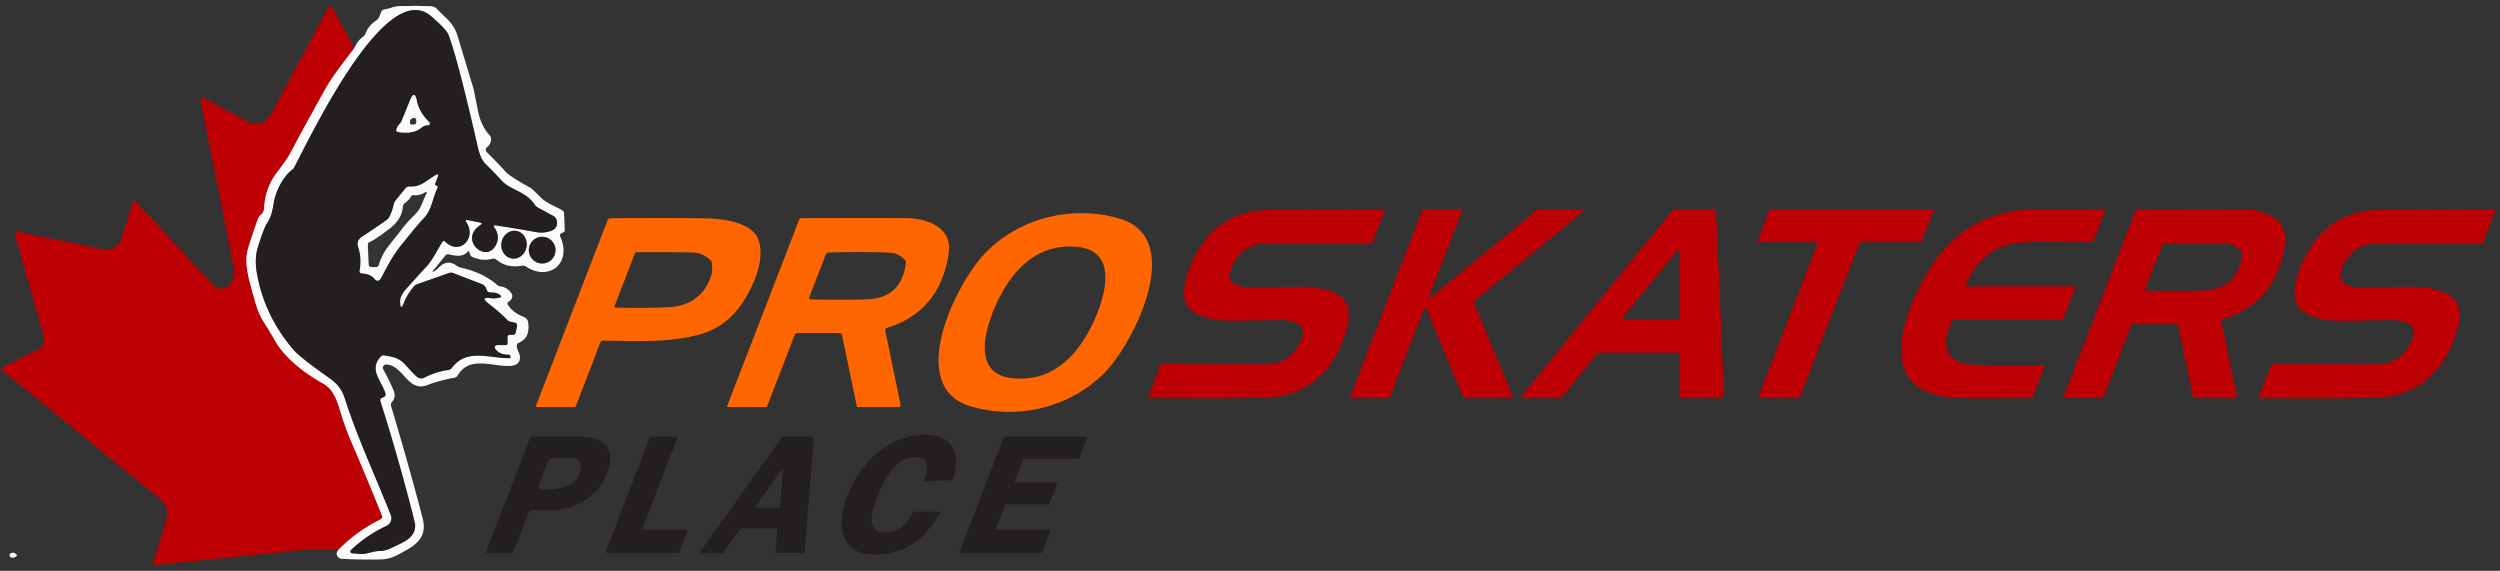
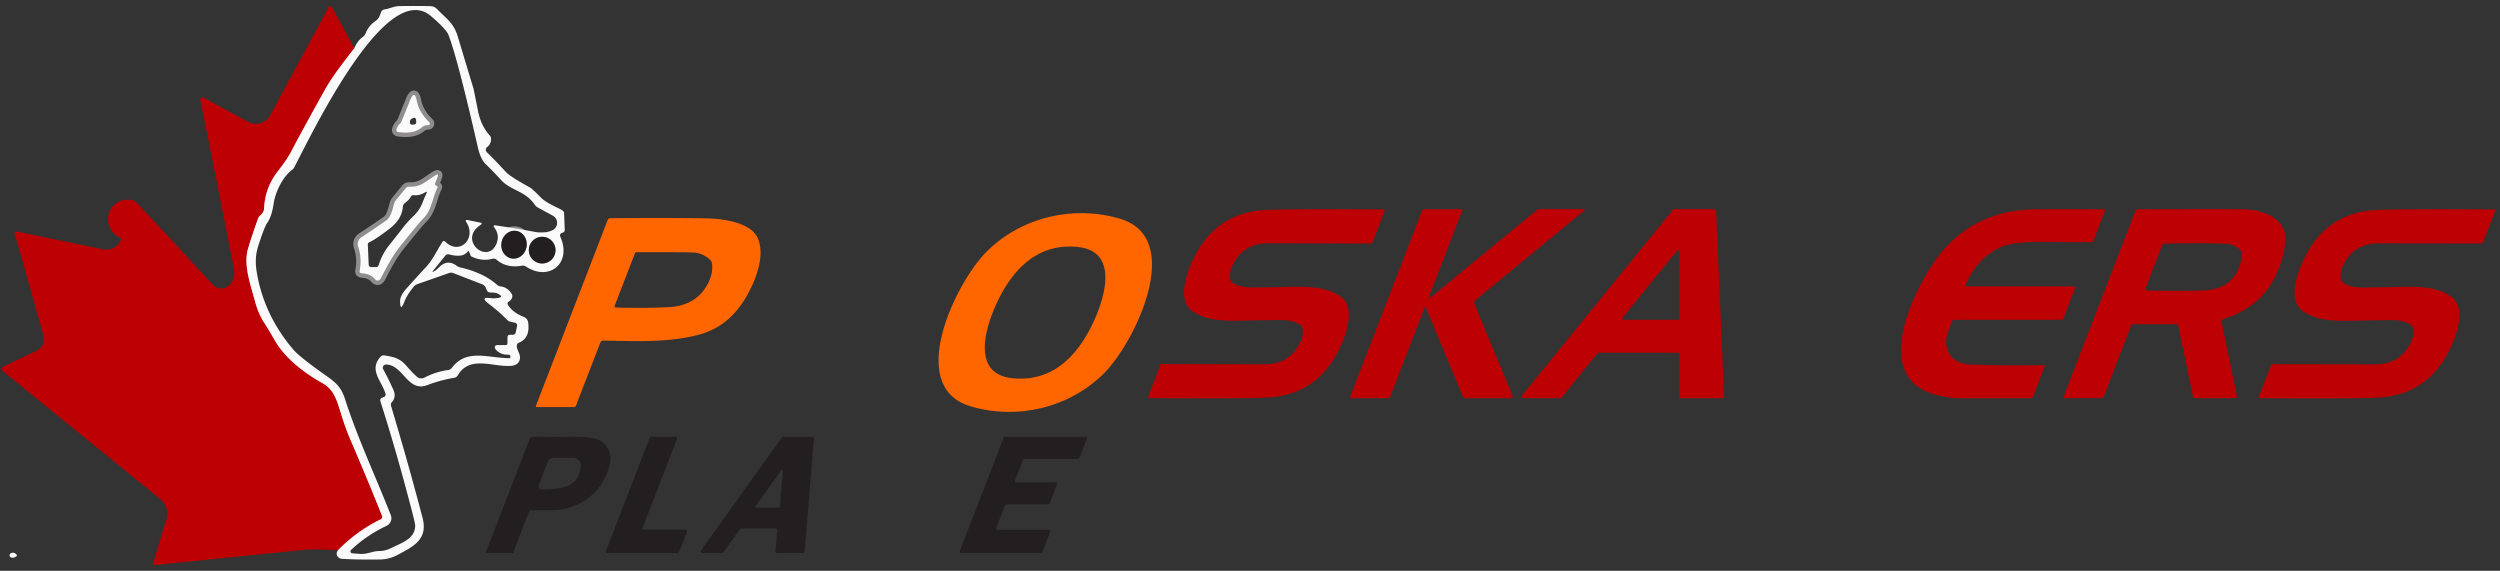
<svg xmlns="http://www.w3.org/2000/svg" version="1.1" viewBox="0.00 0.00 565.00 129.00">
  <rect x="0.00" y="0.00" width="565.00" height="129.00" fill="#333333" stroke="none" />
  <g stroke-width="2.00" fill="none" stroke-linecap="butt">
    <path stroke="#dc7e80" stroke-opacity="0.996" vector-effect="non-scaling-stroke" d="   M 80.07 10.91   Q 78.36 13.11 76.58 15.50   Q 74.72 17.99 73.42 20.32   Q 68.27 29.54 65.76 34.34   Q 64.89 36.02 62.73 38.79   Q 59.92 42.42 59.69 47.03   Q 59.65 48.01 58.87 48.63   Q 58.49 48.94 58.32 49.40   Q 56.98 53.13 56.09 56.08   C 55.00 59.69 56.43 63.69 57.57 67.89   Q 58.38 70.90 59.68 72.89   Q 60.63 74.35 62.13 76.96   C 64.47 81.03 68.82 84.32 72.94 86.63   C 75.87 88.28 76.28 91.19 77.53 94.93   Q 78.35 97.39 79.21 99.40   Q 83.12 108.49 86.34 116.55   A 0.65 0.65 0.0 0 1 86.03 117.37   Q 80.65 120.01 76.39 124.35" />
-     <path stroke="#908d8e" stroke-opacity="0.996" vector-effect="non-scaling-stroke" d="   M 112.01 50.94   Q 116.48 51.59 121.00 52.43   Q 123.07 52.82 124.80 52.06   A 1.85 1.85 0.0 0 0 124.94 48.74   L 121.60 46.93   Q 121.15 46.70 120.87 46.28   C 118.67 43.07 115.52 43.15 113.28 40.72   Q 111.41 38.68 109.77 37.09   Q 108.60 35.96 108.00 33.32   Q 103.44 13.32 101.37 7.91   Q 100.87 6.60 97.39 3.63   C 87.37 -4.91 70.95 29.26 66.46 37.90   Q 66.34 38.12 66.16 38.26   C 63.72 40.02 62.16 43.75 61.85 45.97   Q 61.44 48.85 60.43 50.32   Q 59.67 51.41 58.30 55.81   Q 57.50 58.37 58.02 61.49   Q 59.64 71.22 66.32 79.04   Q 67.75 80.72 73.93 85.07   C 76.15 86.63 77.17 87.70 77.99 90.23   C 80.80 98.98 84.71 107.26 88.32 116.41   A 1.91 1.90 66.7 0 1 87.36 118.84   Q 82.80 120.99 79.33 124.30   A 0.43 0.43 0.0 0 0 79.58 125.04   Q 80.26 125.11 81.37 125.18   C 83.07 125.28 84.18 124.53 85.82 124.53   Q 87.05 124.52 88.39 123.87   C 90.93 122.62 93.87 121.72 93.83 118.70   Q 93.82 118.26 92.93 114.86   Q 89.55 101.88 85.98 90.72   Q 85.79 90.12 86.37 89.88   L 86.70 89.75   Q 87.29 89.50 87.10 88.90   C 86.25 86.08 83.30 83.63 86.00 80.63   Q 86.36 80.22 86.90 80.32   C 88.87 80.66 90.24 80.85 91.79 82.62   Q 93.21 84.24 94.21 85.13   A 1.50 1.48 52.2 0 0 95.89 85.35   Q 98.58 83.98 101.29 83.62   Q 101.81 83.55 102.13 83.13   C 105.47 78.64 110.57 81.01 115.23 80.94   A 0.11 0.11 0.0 0 0 115.34 80.83   L 115.32 80.51   A 0.36 0.36 0.0 0 0 114.95 80.16   Q 112.91 80.22 111.91 78.81   A 0.52 0.52 0.0 0 1 112.33 77.99   L 114.25 77.99   Q 114.69 77.99 114.69 77.55   L 114.69 76.26   Q 114.69 75.66 115.29 75.66   L 115.91 75.66   A 0.66 0.65 -84.0 0 0 116.55 75.14   L 116.86 73.66   A 0.62 0.62 0.0 0 0 116.37 72.93   L 115.30 72.70   Q 114.96 72.63 114.72 72.39   Q 112.71 70.36 110.55 68.73   Q 108.32 67.03 110.86 67.38   Q 111.39 67.45 112.02 67.40   Q 114.32 67.22 112.30 66.27   Q 112.00 66.13 110.79 66.10   Q 110.23 66.09 110.02 65.58   L 109.81 65.08   Q 109.56 64.47 108.94 64.23   L 102.45 61.72   Q 101.96 61.53 101.46 61.71   L 94.31 64.22   Q 93.82 64.40 93.49 64.80   Q 91.97 66.69 91.41 68.13   Q 90.41 70.71 90.43 67.96   Q 90.44 66.79 91.91 65.15   Q 95.46 61.21 96.09 60.56   C 97.83 58.77 98.76 56.52 99.98 54.69   Q 100.27 54.27 100.64 54.63   C 103.89 57.82 107.76 53.84 105.41 50.25   Q 104.97 49.57 105.76 49.74   L 108.49 50.30   Q 109.20 50.45 108.59 50.84   C 103.67 54.09 109.58 59.44 111.89 55.68   Q 113.23 53.52 111.72 51.42   Q 111.30 50.83 112.01 50.94" />
    <path stroke="#908d8e" stroke-opacity="0.996" vector-effect="non-scaling-stroke" d="   M 115.643 58.416   A 3.16 2.87 99.6 0 0 119 55.779   A 3.16 2.87 99.6 0 0 116.697 52.184   A 3.16 2.87 99.6 0 0 113.34 54.821   A 3.16 2.87 99.6 0 0 115.643 58.416" />
    <path stroke="#908d8e" stroke-opacity="0.996" vector-effect="non-scaling-stroke" d="   M 125.55 56.53   A 3.02 3.02 0.0 0 0 122.53 53.51   A 3.02 3.02 0.0 0 0 119.51 56.53   A 3.02 3.02 0.0 0 0 122.53 59.55   A 3.02 3.02 0.0 0 0 125.55 56.53" />
    <path stroke="#908d8e" stroke-opacity="0.996" vector-effect="non-scaling-stroke" d="   M 95.26 28.83   Q 95.90 28.27 96.77 28.29   A 0.37 0.37 0.0 0 0 97.04 27.66   Q 94.70 25.36 94.21 22.84   Q 93.69 20.16 92.67 22.69   L 90.78 27.34   A 2.00 1.90 -13.2 0 1 90.38 27.95   Q 89.78 28.57 89.62 29.19   Q 89.46 29.77 90.05 29.85   Q 93.53 30.34 95.26 28.83" />
    <path stroke="#908d8e" stroke-opacity="0.996" vector-effect="non-scaling-stroke" d="   M 98.34 41.43   L 98.91 39.96   Q 99.22 39.16 98.47 39.59   C 96.40 40.77 95.28 42.31 92.54 42.19   Q 91.99 42.16 91.64 42.59   L 89.44 45.30   Q 89.14 45.67 89.03 46.14   Q 88.33 49.06 87.45 49.70   Q 85.54 51.07 81.66 53.64   A 1.82 1.82 0.0 0 0 80.94 55.73   Q 81.83 58.38 81.29 61.13   Q 81.17 61.71 81.76 61.76   Q 83.73 61.92 84.55 62.90   Q 85.49 64.01 86.16 62.72   C 87.57 60.01 88.76 57.71 90.65 55.38   Q 94.73 50.31 95.66 49.39   C 97.63 47.43 97.66 44.81 98.91 42.31   Q 98.97 42.18 98.78 42.08   Q 98.74 42.06 98.51 41.92   Q 98.21 41.75 98.34 41.43" />
  </g>
-   <path fill="#bc0004" d="   M 80.07 10.91   Q 78.36 13.11 76.58 15.50   Q 74.72 17.99 73.42 20.32   Q 68.27 29.54 65.76 34.34   Q 64.89 36.02 62.73 38.79   Q 59.92 42.42 59.69 47.03   Q 59.65 48.01 58.87 48.63   Q 58.49 48.94 58.32 49.40   Q 56.98 53.13 56.09 56.08   C 55.00 59.69 56.43 63.69 57.57 67.89   Q 58.38 70.90 59.68 72.89   Q 60.63 74.35 62.13 76.96   C 64.47 81.03 68.82 84.32 72.94 86.63   C 75.87 88.28 76.28 91.19 77.53 94.93   Q 78.35 97.39 79.21 99.40   Q 83.12 108.49 86.34 116.55   A 0.65 0.65 0.0 0 1 86.03 117.37   Q 80.65 120.01 76.39 124.35   Q 70.89 124.05 69.00 124.24   Q 52.35 125.91 34.94 127.71   A 0.32 0.32 0.0 0 1 34.60 127.29   L 37.55 117.59   Q 38.47 114.60 36.04 112.63   L 0.65 83.87   Q -0.08 83.27 0.77 82.86   L 8.34 79.22   A 2.86 2.86 0.0 0 0 9.85 75.87   L 3.32 52.77   Q 3.15 52.19 3.75 52.31   L 23.31 56.35   A 3.61 3.60 -75.6 0 0 27.49 53.87   L 30.03 45.54   A 0.30 0.29 32.3 0 1 30.53 45.43   Q 38.83 54.27 47.96 64.23   C 48.65 64.99 49.99 65.56 51.13 64.93   Q 53.44 63.65 52.82 60.49   Q 49.09 41.47 45.28 22.56   A 0.46 0.46 0.0 0 1 45.95 22.07   L 56.09 27.55   A 3.68 3.67 28.3 0 0 61.07 26.06   L 74.27 1.62   A 0.43 0.42 44.8 0 1 75.02 1.62   L 80.07 10.91   Z" />
+   <path fill="#bc0004" d="   M 80.07 10.91   Q 78.36 13.11 76.58 15.50   Q 74.72 17.99 73.42 20.32   Q 68.27 29.54 65.76 34.34   Q 64.89 36.02 62.73 38.79   Q 59.92 42.42 59.69 47.03   Q 59.65 48.01 58.87 48.63   Q 58.49 48.94 58.32 49.40   Q 56.98 53.13 56.09 56.08   C 55.00 59.69 56.43 63.69 57.57 67.89   Q 58.38 70.90 59.68 72.89   Q 60.63 74.35 62.13 76.96   C 64.47 81.03 68.82 84.32 72.94 86.63   C 75.87 88.28 76.28 91.19 77.53 94.93   Q 78.35 97.39 79.21 99.40   Q 83.12 108.49 86.34 116.55   A 0.65 0.65 0.0 0 1 86.03 117.37   Q 80.65 120.01 76.39 124.35   Q 70.89 124.05 69.00 124.24   Q 52.35 125.91 34.94 127.71   A 0.32 0.32 0.0 0 1 34.60 127.29   L 37.55 117.59   Q 38.47 114.60 36.04 112.63   L 0.65 83.87   Q -0.08 83.27 0.77 82.86   L 8.34 79.22   A 2.86 2.86 0.0 0 0 9.85 75.87   L 3.32 52.77   Q 3.15 52.19 3.75 52.31   L 23.31 56.35   A 3.61 3.60 -75.6 0 0 27.49 53.87   A 0.30 0.29 32.3 0 1 30.53 45.43   Q 38.83 54.27 47.96 64.23   C 48.65 64.99 49.99 65.56 51.13 64.93   Q 53.44 63.65 52.82 60.49   Q 49.09 41.47 45.28 22.56   A 0.46 0.46 0.0 0 1 45.95 22.07   L 56.09 27.55   A 3.68 3.67 28.3 0 0 61.07 26.06   L 74.27 1.62   A 0.43 0.42 44.8 0 1 75.02 1.62   L 80.07 10.91   Z" />
  <path fill="#fdfcfc" fill-opacity="0.992" d="   M 76.39 124.35   Q 80.65 120.01 86.03 117.37   A 0.65 0.65 0.0 0 0 86.34 116.55   Q 83.12 108.49 79.21 99.40   Q 78.35 97.39 77.53 94.93   C 76.28 91.19 75.87 88.28 72.94 86.63   C 68.82 84.32 64.47 81.03 62.13 76.96   Q 60.63 74.35 59.68 72.89   Q 58.38 70.90 57.57 67.89   C 56.43 63.69 55.00 59.69 56.09 56.08   Q 56.98 53.13 58.32 49.40   Q 58.49 48.94 58.87 48.63   Q 59.65 48.01 59.69 47.03   Q 59.92 42.42 62.73 38.79   Q 64.89 36.02 65.76 34.34   Q 68.27 29.54 73.42 20.32   Q 74.72 17.99 76.58 15.50   Q 78.36 13.11 80.07 10.91   Q 80.79 9.20 82.03 8.32   A 1.73 1.70 -8.0 0 0 82.62 7.55   Q 83.27 5.86 84.79 4.80   C 85.66 4.19 85.73 3.76 86.16 2.68   A 0.87 0.87 0.0 0 1 86.87 2.13   C 88.15 1.96 88.93 1.39 90.40 1.37   Q 94.66 1.32 97.27 1.39   Q 98.18 1.42 98.81 2.08   C 100.78 4.16 102.52 5.14 103.44 8.20   Q 105.48 15.00 107.01 20.02   Q 107.04 20.11 108.03 25.07   Q 108.70 28.44 110.70 30.64   Q 111.04 31.03 110.99 31.54   Q 110.87 32.67 110.11 33.22   A 0.77 0.77 0.0 0 0 110.02 34.39   Q 112.22 36.55 114.35 38.89   Q 115.22 39.86 119.81 42.40   Q 120.27 42.65 122.27 44.67   C 123.44 45.85 125.60 46.72 126.75 47.34   A 1.19 0.45 23.9 0 1 127.48 48.06   L 127.63 51.92   Q 127.65 52.44 127.14 52.59   Q 126.33 52.82 126.67 53.60   C 129.26 59.50 124.10 63.68 118.89 60.25   A 1.28 1.28 0.0 0 0 117.95 60.05   Q 114.51 60.66 112.20 58.68   A 1.00 0.99 -32.3 0 0 111.29 58.48   Q 108.90 59.11 106.60 57.99   A 0.53 0.49 4.0 0 1 106.35 57.72   L 106.01 56.90   Q 105.89 56.61 105.70 56.86   C 104.66 58.18 102.84 57.83 101.40 57.48   A 0.71 0.71 0.0 0 0 100.69 57.72   L 97.91 61.13   Q 97.51 61.63 98.08 61.33   Q 98.56 61.09 99.17 60.46   Q 101.08 58.49 103.19 60.05   A 2.35 2.31 69.5 0 0 104.05 60.45   Q 109.21 61.62 112.27 64.32   Q 112.66 64.67 113.18 64.74   Q 114.67 64.92 115.61 66.35   Q 115.89 66.77 115.74 67.24   Q 115.57 67.81 115.01 68.14   Q 114.51 68.42 114.81 68.91   Q 115.84 70.60 118.26 71.57   Q 119.23 71.96 119.36 72.84   C 119.64 74.77 119.29 76.63 117.29 77.44   Q 116.81 77.63 116.80 78.15   C 116.78 79.09 117.54 79.87 117.52 80.78   Q 117.47 82.60 115.25 82.70   C 111.13 82.88 106.14 80.32 103.45 84.84   A 1.12 1.11 -79.7 0 1 102.69 85.37   Q 99.39 85.95 96.58 87.03   C 92.13 88.74 91.14 82.49 87.29 82.38   A 0.74 0.74 0.0 0 0 86.62 83.49   Q 87.69 85.39 88.91 88.12   Q 89.61 89.70 88.58 90.86   Q 88.23 91.25 88.38 91.74   Q 92.39 105.14 95.50 117.04   C 96.77 121.91 93.43 123.50 89.89 125.39   Q 87.98 126.41 85.95 126.44   Q 80.75 126.52 77.25 126.29   A 1.25 1.24 71.8 0 1 76.35 125.83   Q 75.80 125.16 76.39 124.35   Z   M 112.01 50.94   Q 116.48 51.59 121.00 52.43   Q 123.07 52.82 124.80 52.06   A 1.85 1.85 0.0 0 0 124.94 48.74   L 121.60 46.93   Q 121.15 46.70 120.87 46.28   C 118.67 43.07 115.52 43.15 113.28 40.72   Q 111.41 38.68 109.77 37.09   Q 108.60 35.96 108.00 33.32   Q 103.44 13.32 101.37 7.91   Q 100.87 6.60 97.39 3.63   C 87.37 -4.91 70.95 29.26 66.46 37.90   Q 66.34 38.12 66.16 38.26   C 63.72 40.02 62.16 43.75 61.85 45.97   Q 61.44 48.85 60.43 50.32   Q 59.67 51.41 58.30 55.81   Q 57.50 58.37 58.02 61.49   Q 59.64 71.22 66.32 79.04   Q 67.75 80.72 73.93 85.07   C 76.15 86.63 77.17 87.70 77.99 90.23   C 80.80 98.98 84.71 107.26 88.32 116.41   A 1.91 1.90 66.7 0 1 87.36 118.84   Q 82.80 120.99 79.33 124.30   A 0.43 0.43 0.0 0 0 79.58 125.04   Q 80.26 125.11 81.37 125.18   C 83.07 125.28 84.18 124.53 85.82 124.53   Q 87.05 124.52 88.39 123.87   C 90.93 122.62 93.87 121.72 93.83 118.70   Q 93.82 118.26 92.93 114.86   Q 89.55 101.88 85.98 90.72   Q 85.79 90.12 86.37 89.88   L 86.70 89.75   Q 87.29 89.50 87.10 88.90   C 86.25 86.08 83.30 83.63 86.00 80.63   Q 86.36 80.22 86.90 80.32   C 88.87 80.66 90.24 80.85 91.79 82.62   Q 93.21 84.24 94.21 85.13   A 1.50 1.48 52.2 0 0 95.89 85.35   Q 98.58 83.98 101.29 83.62   Q 101.81 83.55 102.13 83.13   C 105.47 78.64 110.57 81.01 115.23 80.94   A 0.11 0.11 0.0 0 0 115.34 80.83   L 115.32 80.51   A 0.36 0.36 0.0 0 0 114.95 80.16   Q 112.91 80.22 111.91 78.81   A 0.52 0.52 0.0 0 1 112.33 77.99   L 114.25 77.99   Q 114.69 77.99 114.69 77.55   L 114.69 76.26   Q 114.69 75.66 115.29 75.66   L 115.91 75.66   A 0.66 0.65 -84.0 0 0 116.55 75.14   L 116.86 73.66   A 0.62 0.62 0.0 0 0 116.37 72.93   L 115.30 72.70   Q 114.96 72.63 114.72 72.39   Q 112.71 70.36 110.55 68.73   Q 108.32 67.03 110.86 67.38   Q 111.39 67.45 112.02 67.40   Q 114.32 67.22 112.30 66.27   Q 112.00 66.13 110.79 66.10   Q 110.23 66.09 110.02 65.58   L 109.81 65.08   Q 109.56 64.47 108.94 64.23   L 102.45 61.72   Q 101.96 61.53 101.46 61.71   L 94.31 64.22   Q 93.82 64.40 93.49 64.80   Q 91.97 66.69 91.41 68.13   Q 90.41 70.71 90.43 67.96   Q 90.44 66.79 91.91 65.15   Q 95.46 61.21 96.09 60.56   C 97.83 58.77 98.76 56.52 99.98 54.69   Q 100.27 54.27 100.64 54.63   C 103.89 57.82 107.76 53.84 105.41 50.25   Q 104.97 49.57 105.76 49.74   L 108.49 50.30   Q 109.20 50.45 108.59 50.84   C 103.67 54.09 109.58 59.44 111.89 55.68   Q 113.23 53.52 111.72 51.42   Q 111.30 50.83 112.01 50.94   Z   M 115.643 58.416   A 3.16 2.87 99.6 0 0 119 55.779   A 3.16 2.87 99.6 0 0 116.697 52.184   A 3.16 2.87 99.6 0 0 113.34 54.821   A 3.16 2.87 99.6 0 0 115.643 58.416   Z   M 125.55 56.53   A 3.02 3.02 0.0 0 0 122.53 53.51   A 3.02 3.02 0.0 0 0 119.51 56.53   A 3.02 3.02 0.0 0 0 122.53 59.55   A 3.02 3.02 0.0 0 0 125.55 56.53   Z" />
-   <path fill="#231f20" d="   M 111.72 51.42   Q 113.23 53.52 111.89 55.68   C 109.58 59.44 103.67 54.09 108.59 50.84   Q 109.20 50.45 108.49 50.30   L 105.76 49.74   Q 104.97 49.57 105.41 50.25   C 107.76 53.84 103.89 57.82 100.64 54.63   Q 100.27 54.27 99.98 54.69   C 98.76 56.52 97.83 58.77 96.09 60.56   Q 95.46 61.21 91.91 65.15   Q 90.44 66.79 90.43 67.96   Q 90.41 70.71 91.41 68.13   Q 91.97 66.69 93.49 64.80   Q 93.82 64.40 94.31 64.22   L 101.46 61.71   Q 101.96 61.53 102.45 61.72   L 108.94 64.23   Q 109.56 64.47 109.81 65.08   L 110.02 65.58   Q 110.23 66.09 110.79 66.10   Q 112.00 66.13 112.30 66.27   Q 114.32 67.22 112.02 67.40   Q 111.39 67.45 110.86 67.38   Q 108.32 67.03 110.55 68.73   Q 112.71 70.36 114.72 72.39   Q 114.96 72.63 115.30 72.70   L 116.37 72.93   A 0.62 0.62 0.0 0 1 116.86 73.66   L 116.55 75.14   A 0.66 0.65 -84.0 0 1 115.91 75.66   L 115.29 75.66   Q 114.69 75.66 114.69 76.26   L 114.69 77.55   Q 114.69 77.99 114.25 77.99   L 112.33 77.99   A 0.52 0.52 0.0 0 0 111.91 78.81   Q 112.91 80.22 114.95 80.16   A 0.36 0.36 0.0 0 1 115.32 80.51   L 115.34 80.83   A 0.11 0.11 0.0 0 1 115.23 80.94   C 110.57 81.01 105.47 78.64 102.13 83.13   Q 101.81 83.55 101.29 83.62   Q 98.58 83.98 95.89 85.35   A 1.50 1.48 52.2 0 1 94.21 85.13   Q 93.21 84.24 91.79 82.62   C 90.24 80.85 88.87 80.66 86.90 80.32   Q 86.36 80.22 86.00 80.63   C 83.30 83.63 86.25 86.08 87.10 88.90   Q 87.29 89.50 86.70 89.75   L 86.37 89.88   Q 85.79 90.12 85.98 90.72   Q 89.55 101.88 92.93 114.86   Q 93.82 118.26 93.83 118.70   C 93.87 121.72 90.93 122.62 88.39 123.87   Q 87.05 124.52 85.82 124.53   C 84.18 124.53 83.07 125.28 81.37 125.18   Q 80.26 125.11 79.58 125.04   A 0.43 0.43 0.0 0 1 79.33 124.30   Q 82.80 120.99 87.36 118.84   A 1.91 1.90 66.7 0 0 88.32 116.41   C 84.71 107.26 80.80 98.98 77.99 90.23   C 77.17 87.70 76.15 86.63 73.93 85.07   Q 67.75 80.72 66.32 79.04   Q 59.64 71.22 58.02 61.49   Q 57.50 58.37 58.30 55.81   Q 59.67 51.41 60.43 50.32   Q 61.44 48.85 61.85 45.97   C 62.16 43.75 63.72 40.02 66.16 38.26   Q 66.34 38.12 66.46 37.90   C 70.95 29.26 87.37 -4.91 97.39 3.63   Q 100.87 6.60 101.37 7.91   Q 103.44 13.32 108.00 33.32   Q 108.60 35.96 109.77 37.09   Q 111.41 38.68 113.28 40.72   C 115.52 43.15 118.67 43.07 120.87 46.28   Q 121.15 46.70 121.60 46.93   L 124.94 48.74   A 1.85 1.85 0.0 0 1 124.80 52.06   Q 123.07 52.82 121.00 52.43   Q 116.48 51.59 112.01 50.94   Q 111.30 50.83 111.72 51.42   Z   M 95.26 28.83   Q 95.90 28.27 96.77 28.29   A 0.37 0.37 0.0 0 0 97.04 27.66   Q 94.70 25.36 94.21 22.84   Q 93.69 20.16 92.67 22.69   L 90.78 27.34   A 2.00 1.90 -13.2 0 1 90.38 27.95   Q 89.78 28.57 89.62 29.19   Q 89.46 29.77 90.05 29.85   Q 93.53 30.34 95.26 28.83   Z   M 98.34 41.43   L 98.91 39.96   Q 99.22 39.16 98.47 39.59   C 96.40 40.77 95.28 42.31 92.54 42.19   Q 91.99 42.16 91.64 42.59   L 89.44 45.30   Q 89.14 45.67 89.03 46.14   Q 88.33 49.06 87.45 49.70   Q 85.54 51.07 81.66 53.64   A 1.82 1.82 0.0 0 0 80.94 55.73   Q 81.83 58.38 81.29 61.13   Q 81.17 61.71 81.76 61.76   Q 83.73 61.92 84.55 62.90   Q 85.49 64.01 86.16 62.72   C 87.57 60.01 88.76 57.71 90.65 55.38   Q 94.73 50.31 95.66 49.39   C 97.63 47.43 97.66 44.81 98.91 42.31   Q 98.97 42.18 98.78 42.08   Q 98.74 42.06 98.51 41.92   Q 98.21 41.75 98.34 41.43   Z" />
  <path fill="#fdfcfc" fill-opacity="0.992" d="   M 95.26 28.83   Q 93.53 30.34 90.05 29.85   Q 89.46 29.77 89.62 29.19   Q 89.78 28.57 90.38 27.95   A 2.00 1.90 -13.2 0 0 90.78 27.34   L 92.67 22.69   Q 93.69 20.16 94.21 22.84   Q 94.70 25.36 97.04 27.66   A 0.37 0.37 0.0 0 1 96.77 28.29   Q 95.90 28.27 95.26 28.83   Z   M 92.79 27.03   Q 92.65 27.15 92.66 27.67   Q 92.67 28.20 93.20 28.18   Q 94.04 28.14 94.06 27.75   Q 94.17 25.94 92.79 27.03   Z" />
  <path fill="#fdfcfc" fill-opacity="0.992" d="   M 98.51 41.92   Q 98.74 42.06 98.78 42.08   Q 98.97 42.18 98.91 42.31   C 97.66 44.81 97.63 47.43 95.66 49.39   Q 94.73 50.31 90.65 55.38   C 88.76 57.71 87.57 60.01 86.16 62.72   Q 85.49 64.01 84.55 62.90   Q 83.73 61.92 81.76 61.76   Q 81.17 61.71 81.29 61.13   Q 81.83 58.38 80.94 55.73   A 1.82 1.82 0.0 0 1 81.66 53.64   Q 85.54 51.07 87.45 49.70   Q 88.33 49.06 89.03 46.14   Q 89.14 45.67 89.44 45.30   L 91.64 42.59   Q 91.99 42.16 92.54 42.19   C 95.28 42.31 96.40 40.77 98.47 39.59   Q 99.22 39.16 98.91 39.96   L 98.34 41.43   Q 98.21 41.75 98.51 41.92   Z   M 93.46 44.11   A 0.61 0.60 15.3 0 0 92.84 44.46   Q 92.56 45.08 91.47 45.93   Q 91.08 46.24 91.04 46.74   Q 90.83 49.52 88.11 51.63   Q 85.03 54.02 83.48 54.74   Q 83.11 54.91 83.13 55.31   L 83.32 59.72   Q 83.35 60.36 83.99 60.36   L 84.96 60.36   Q 85.43 60.36 85.58 59.91   Q 86.36 57.44 87.85 55.55   Q 90.51 52.20 90.64 52.02   Q 91.82 50.40 93.48 48.79   C 95.35 46.98 95.35 45.80 96.35 43.77   Q 96.67 43.11 96.04 43.49   Q 94.75 44.27 93.46 44.11   Z" />
-   <path fill="#bc0004" d="   M 397.25 54.29   L 399.88 47.47   A 0.32 0.32 0.0 0 1 400.18 47.27   L 436.65 47.27   A 0.32 0.32 0.0 0 1 436.95 47.71   L 434.32 54.52   A 0.32 0.32 0.0 0 1 434.02 54.72   L 420.54 54.72   A 0.32 0.32 0.0 0 0 420.24 54.92   L 406.78 89.79   A 0.32 0.32 0.0 0 1 406.48 89.99   L 397.74 89.99   A 0.32 0.32 0.0 0 1 397.44 89.55   L 410.72 55.17   A 0.32 0.32 0.0 0 0 410.42 54.73   L 397.55 54.73   A 0.32 0.32 0.0 0 1 397.25 54.29   Z" />
  <path fill="#bc0004" d="   M 286.25 64.92   C 293.00 64.92 298.63 64.10 302.88 66.96   C 306.94 69.69 303.70 77.25 301.78 80.56   Q 296.68 89.36 286.26 89.86   Q 280.81 90.12 259.65 89.97   A 0.20 0.19 11.5 0 1 259.47 89.71   L 262.24 82.53   Q 262.34 82.27 262.63 82.27   Q 281.98 82.32 285.74 82.33   Q 291.66 82.36 294.00 77.02   Q 294.66 75.51 294.35 74.17   Q 294.23 73.65 293.78 73.36   C 291.66 72.04 289.29 72.37 286.17 72.37   C 279.42 72.39 273.79 73.21 269.54 70.35   C 265.48 67.62 268.72 60.06 270.64 56.75   Q 275.74 47.95 286.16 47.45   Q 291.61 47.19 312.77 47.34   A 0.20 0.19 11.5 0 1 312.95 47.60   L 310.18 54.78   Q 310.08 55.04 309.79 55.04   Q 290.44 54.99 286.68 54.98   Q 280.76 54.95 278.42 60.29   Q 277.76 61.80 278.07 63.14   Q 278.19 63.66 278.64 63.95   C 280.76 65.27 283.13 64.93 286.25 64.92   Z" />
  <path fill="#bc0004" d="   M 323.65 66.96   L 347.18 47.60   Q 347.58 47.27 348.09 47.27   L 357.80 47.27   Q 358.43 47.27 357.94 47.67   L 333.49 67.79   Q 333.01 68.18 333.25 68.75   L 341.85 89.51   Q 342.05 90.00 341.53 90.00   L 331.14 90.00   A 0.59 0.58 -63.9 0 1 330.60 89.64   L 322.27 69.54   A 0.17 0.17 0.0 0 0 321.95 69.54   L 314.15 89.73   Q 314.05 89.99 313.77 89.99   L 305.26 89.99   A 0.18 0.17 -79.5 0 1 305.10 89.75   L 321.40 47.56   Q 321.50 47.29 321.80 47.29   L 330.29 47.29   Q 330.57 47.29 330.47 47.55   L 323.12 66.58   Q 322.66 67.78 323.65 66.96   Z" />
  <path fill="#bc0004" d="   M 361.04 79.84   L 352.89 89.88   A 0.33 0.33 0.0 0 1 352.63 90.00   L 344.17 90.00   A 0.33 0.33 0.0 0 1 343.92 89.46   L 378.11 47.39   A 0.33 0.33 0.0 0 1 378.37 47.27   L 387.50 47.27   A 0.33 0.33 0.0 0 1 387.83 47.59   L 389.64 89.66   A 0.33 0.33 0.0 0 1 389.31 90.00   L 379.87 90.00   A 0.33 0.33 0.0 0 1 379.54 89.67   L 379.54 80.05   A 0.33 0.33 0.0 0 0 379.21 79.72   L 361.30 79.72   A 0.33 0.33 0.0 0 0 361.04 79.84   Z   M 379.22 72.28   A 0.32 0.32 0.0 0 0 379.54 71.96   L 379.54 56.91   A 0.32 0.32 0.0 0 0 378.97 56.71   L 366.73 71.76   A 0.32 0.32 0.0 0 0 366.98 72.28   L 379.22 72.28   Z" />
  <path fill="#bc0004" d="   M 444.18 64.49   A 0.17 0.16 -79.0 0 0 444.33 64.72   L 468.76 64.72   A 0.25 0.24 10.6 0 1 468.99 65.05   L 466.29 72.04   Q 466.20 72.28 465.95 72.28   L 441.74 72.28   A 0.73 0.73 0.0 0 0 441.06 72.75   Q 439.80 76.10 439.81 76.99   Q 439.93 82.19 445.59 82.40   Q 453.05 82.68 461.93 82.52   Q 462.19 82.52 462.10 82.76   L 459.42 89.69   A 0.48 0.46 -78.6 0 1 458.99 89.99   Q 453.45 90.01 442.51 90.00   Q 441.18 90.00 438.53 89.47   C 422.97 86.34 431.54 67.73 436.55 60.05   Q 444.58 47.74 459.51 47.31   Q 461.54 47.25 475.57 47.30   A 0.19 0.19 0.0 0 1 475.74 47.56   L 473.07 54.48   Q 472.98 54.71 472.73 54.72   Q 466.87 54.75 462.39 54.68   Q 455.08 54.55 452.23 55.83   Q 446.75 58.29 444.18 64.49   Z" />
  <path fill="#bc0004" d="   M 482.26 73.27   Q 481.76 73.27 481.58 73.73   L 475.39 89.76   Q 475.30 89.98 475.06 89.98   L 466.51 89.98   A 0.18 0.18 0.0 0 1 466.34 89.74   L 482.57 47.77   Q 482.75 47.30 483.26 47.30   Q 500.86 47.24 506.75 47.29   C 511.40 47.33 517.30 49.32 516.41 55.23   Q 514.43 68.38 502.48 72.09   Q 501.97 72.25 502.08 72.77   L 505.51 89.40   Q 505.63 89.99 505.03 89.99   L 495.92 89.99   Q 495.68 89.99 495.63 89.76   L 492.28 73.63   Q 492.21 73.27 491.84 73.27   L 482.26 73.27   Z   M 498.55 65.60   Q 505.75 65.09 506.73 57.49   Q 506.80 57.01 506.46 56.67   Q 505.03 55.24 503.37 55.13   Q 499.07 54.86 489.32 55.05   Q 488.79 55.07 488.60 55.56   L 484.91 65.12   Q 484.70 65.66 485.28 65.67   Q 495.18 65.84 498.55 65.60   Z" />
  <path fill="#bc0004" d="   M 537.17 72.39   C 530.43 72.40 524.79 73.23 520.54 70.38   C 516.48 67.65 519.71 60.08 521.63 56.77   Q 526.72 47.97 537.14 47.46   Q 542.59 47.20 563.75 47.33   A 0.20 0.19 11.5 0 1 563.93 47.59   L 561.17 54.77   Q 561.07 55.03 560.78 55.03   Q 541.43 55.00 537.67 54.99   Q 531.75 54.97 529.41 60.31   Q 528.75 61.82 529.07 63.16   Q 529.19 63.68 529.64 63.97   C 531.76 65.29 534.13 64.95 537.25 64.93   C 543.99 64.93 549.63 64.10 553.88 66.96   C 557.94 69.69 554.71 77.25 552.79 80.56   Q 547.70 89.36 537.28 89.87   Q 531.83 90.13 510.67 90.00   A 0.20 0.19 11.5 0 1 510.49 89.74   L 513.25 82.56   Q 513.35 82.30 513.64 82.30   Q 532.99 82.33 536.75 82.34   Q 542.67 82.37 545.01 77.03   Q 545.67 75.52 545.35 74.18   Q 545.23 73.66 544.78 73.37   C 542.66 72.05 540.29 72.38 537.17 72.39   Z" />
  <path fill="#ff6600" d="   M 222.80 57.05   C 230.70 49.04 242.62 46.29 253.14 49.44   C 267.97 53.88 256.41 77.36 249.66 84.21   C 241.76 92.21 229.85 94.97 219.32 91.82   C 204.49 87.38 216.05 63.90 222.80 57.05   Z   M 227.08 65.06   C 223.76 70.52 218.05 84.37 228.77 85.48   C 236.24 86.26 241.56 82.35 245.29 76.23   C 248.62 70.77 254.32 56.92 243.60 55.81   C 236.13 55.03 230.81 58.94 227.08 65.06   Z" />
  <path fill="#ff6600" d="   M 135.65 77.49   L 130.15 91.73   A 0.41 0.41 0.0 0 1 129.77 91.99   L 121.26 91.99   A 0.17 0.17 0.0 0 1 121.10 91.76   L 137.30 49.81   Q 137.49 49.31 138.03 49.31   Q 151.54 49.22 159.48 49.34   C 163.37 49.40 169.54 50.25 171.17 53.66   C 173.13 57.76 170.67 63.72 168.43 67.45   Q 164.62 73.81 158.12 75.59   C 150.98 77.55 143.20 77.05 136.40 76.98   Q 135.85 76.98 135.65 77.49   Z   M 143.93 57.00   A 0.50 0.48 10.3 0 0 143.47 57.31   L 138.93 69.06   Q 138.77 69.48 139.22 69.50   Q 145.82 69.70 151.15 69.41   Q 157.61 69.07 160.16 63.74   Q 161.21 61.54 160.90 59.49   Q 160.82 58.99 160.45 58.67   Q 158.69 57.14 156.73 57.07   Q 153.94 56.97 143.93 57.00   Z" />
-   <path fill="#ff6600" d="   M 179.58 75.74   L 173.39 91.78   Q 173.30 92.00 173.06 92.00   L 164.51 92.00   A 0.18 0.18 0.0 0 1 164.34 91.76   L 180.56 49.77   Q 180.74 49.30 181.25 49.30   Q 198.86 49.24 204.75 49.29   C 209.40 49.33 215.30 51.32 214.41 57.23   Q 212.44 70.38 200.48 74.10   Q 199.97 74.26 200.08 74.78   L 203.52 91.41   Q 203.64 92.00 203.04 92.00   L 193.92 92.00   Q 193.68 92.00 193.63 91.77   L 190.28 75.64   Q 190.21 75.28 189.84 75.28   L 180.26 75.28   Q 179.76 75.28 179.58 75.74   Z   M 196.55 67.60   Q 203.75 67.09 204.72 59.49   Q 204.79 59.01 204.45 58.67   Q 203.02 57.24 201.36 57.13   Q 197.06 56.86 187.32 57.05   Q 186.79 57.07 186.60 57.56   L 182.91 67.12   Q 182.70 67.66 183.28 67.67   Q 193.18 67.84 196.55 67.60   Z" />
  <ellipse fill="#231f20" cx="0.00" cy="0.00" transform="translate(116.17,55.30) rotate(99.6)" rx="3.16" ry="2.87" />
  <circle fill="#231f20" cx="122.53" cy="56.53" r="3.02" />
-   <path fill="#231f20" d="   M 200.63 107.46   C 199.24 109.78 193.70 120.38 199.79 120.32   Q 204.26 120.28 206.31 115.85   Q 206.42 115.62 206.68 115.62   L 212.26 115.62   Q 212.62 115.62 212.44 115.94   Q 207.34 125.03 198.28 125.37   C 190.10 125.69 188.99 118.98 191.27 112.71   Q 194.25 104.53 200.81 100.55   C 207.07 96.76 219.09 96.65 215.41 108.29   Q 215.34 108.51 215.11 108.52   L 209.03 108.78   A 0.15 0.14 -82.7 0 1 208.89 108.59   Q 210.59 103.54 207.33 103.34   Q 203.25 103.10 200.63 107.46   Z" />
  <path fill="#231f20" d="   M 119.49 115.79   L 116.01 124.79   Q 115.94 124.99 115.72 124.99   L 109.87 124.99   Q 109.74 124.99 109.79 124.87   L 119.67 99.27   A 0.90 0.90 0.0 0 1 120.52 98.70   Q 126.30 98.75 129.49 98.71   Q 133.84 98.66 135.37 99.47   Q 139.08 101.46 137.44 106.22   Q 134.98 113.32 127.42 115.04   C 125.42 115.49 122.63 115.23 120.16 115.31   Q 119.67 115.33 119.49 115.79   Z   M 121.83 109.45   Q 121.37 110.65 122.65 110.62   C 127.00 110.55 131.05 110.01 131.25 105.27   A 1.72 1.72 0.0 0 0 129.53 103.47   L 125.33 103.47   Q 124.14 103.47 123.71 104.58   L 121.83 109.45   Z" />
  <path fill="#231f20" d="   M 155.26 120.17   L 153.47 124.79   A 0.33 0.33 0.0 0 1 153.16 125.00   L 137.24 125.00   A 0.33 0.33 0.0 0 1 136.93 124.55   L 146.83 98.93   A 0.33 0.33 0.0 0 1 147.14 98.72   L 152.70 98.72   A 0.33 0.33 0.0 0 1 153.01 99.17   L 145.24 119.27   A 0.33 0.33 0.0 0 0 145.55 119.72   L 154.95 119.72   A 0.33 0.33 0.0 0 1 155.26 120.17   Z" />
  <path fill="#231f20" d="   M 167.22 119.60   L 163.48 124.84   A 0.36 0.36 0.0 0 1 163.18 124.99   L 158.71 124.99   A 0.36 0.36 0.0 0 1 158.42 124.42   L 176.69 98.87   A 0.36 0.36 0.0 0 1 176.99 98.72   L 183.57 98.72   A 0.36 0.36 0.0 0 1 183.93 99.11   L 181.86 124.65   A 0.36 0.36 0.0 0 1 181.50 124.98   L 175.62 124.98   A 0.36 0.36 0.0 0 1 175.26 124.59   L 175.65 119.84   A 0.36 0.36 0.0 0 0 175.29 119.45   L 167.52 119.45   A 0.36 0.36 0.0 0 0 167.22 119.60   Z   M 176.00 114.73   A 0.26 0.26 0.0 0 0 176.26 114.49   L 176.89 106.74   Q 176.98 105.68 176.36 106.55   L 170.80 114.32   A 0.26 0.26 0.0 0 0 171.01 114.73   L 176.00 114.73   Z" />
  <path fill="#231f20" d="   M 237.36 120.18   L 235.57 124.79   A 0.33 0.33 0.0 0 1 235.26 125.00   L 217.22 125.00   A 0.33 0.33 0.0 0 1 216.91 124.55   L 226.81 98.93   A 0.33 0.33 0.0 0 1 227.12 98.72   L 245.32 98.72   A 0.33 0.33 0.0 0 1 245.63 99.17   L 243.95 103.51   A 0.33 0.33 0.0 0 1 243.64 103.72   L 231.51 103.72   A 0.33 0.33 0.0 0 0 231.20 103.93   L 229.40 108.56   A 0.33 0.33 0.0 0 0 229.71 109.01   L 238.58 109.01   A 0.33 0.33 0.0 0 1 238.89 109.46   L 237.22 113.78   A 0.33 0.33 0.0 0 1 236.91 113.99   L 227.45 113.99   A 0.33 0.33 0.0 0 0 227.14 114.20   L 225.17 119.28   A 0.33 0.33 0.0 0 0 225.48 119.73   L 237.05 119.73   A 0.33 0.33 0.0 0 1 237.36 120.18   Z" />
  <path fill="#fdfcfc" fill-opacity="0.992" d="   M 3.66 125.76   Q 2.88 126.27 2.37 125.90   A 0.51 0.51 0.0 0 1 2.46 125.02   Q 3.19 124.70 3.72 125.33   Q 3.94 125.58 3.66 125.76   Z" />
</svg>